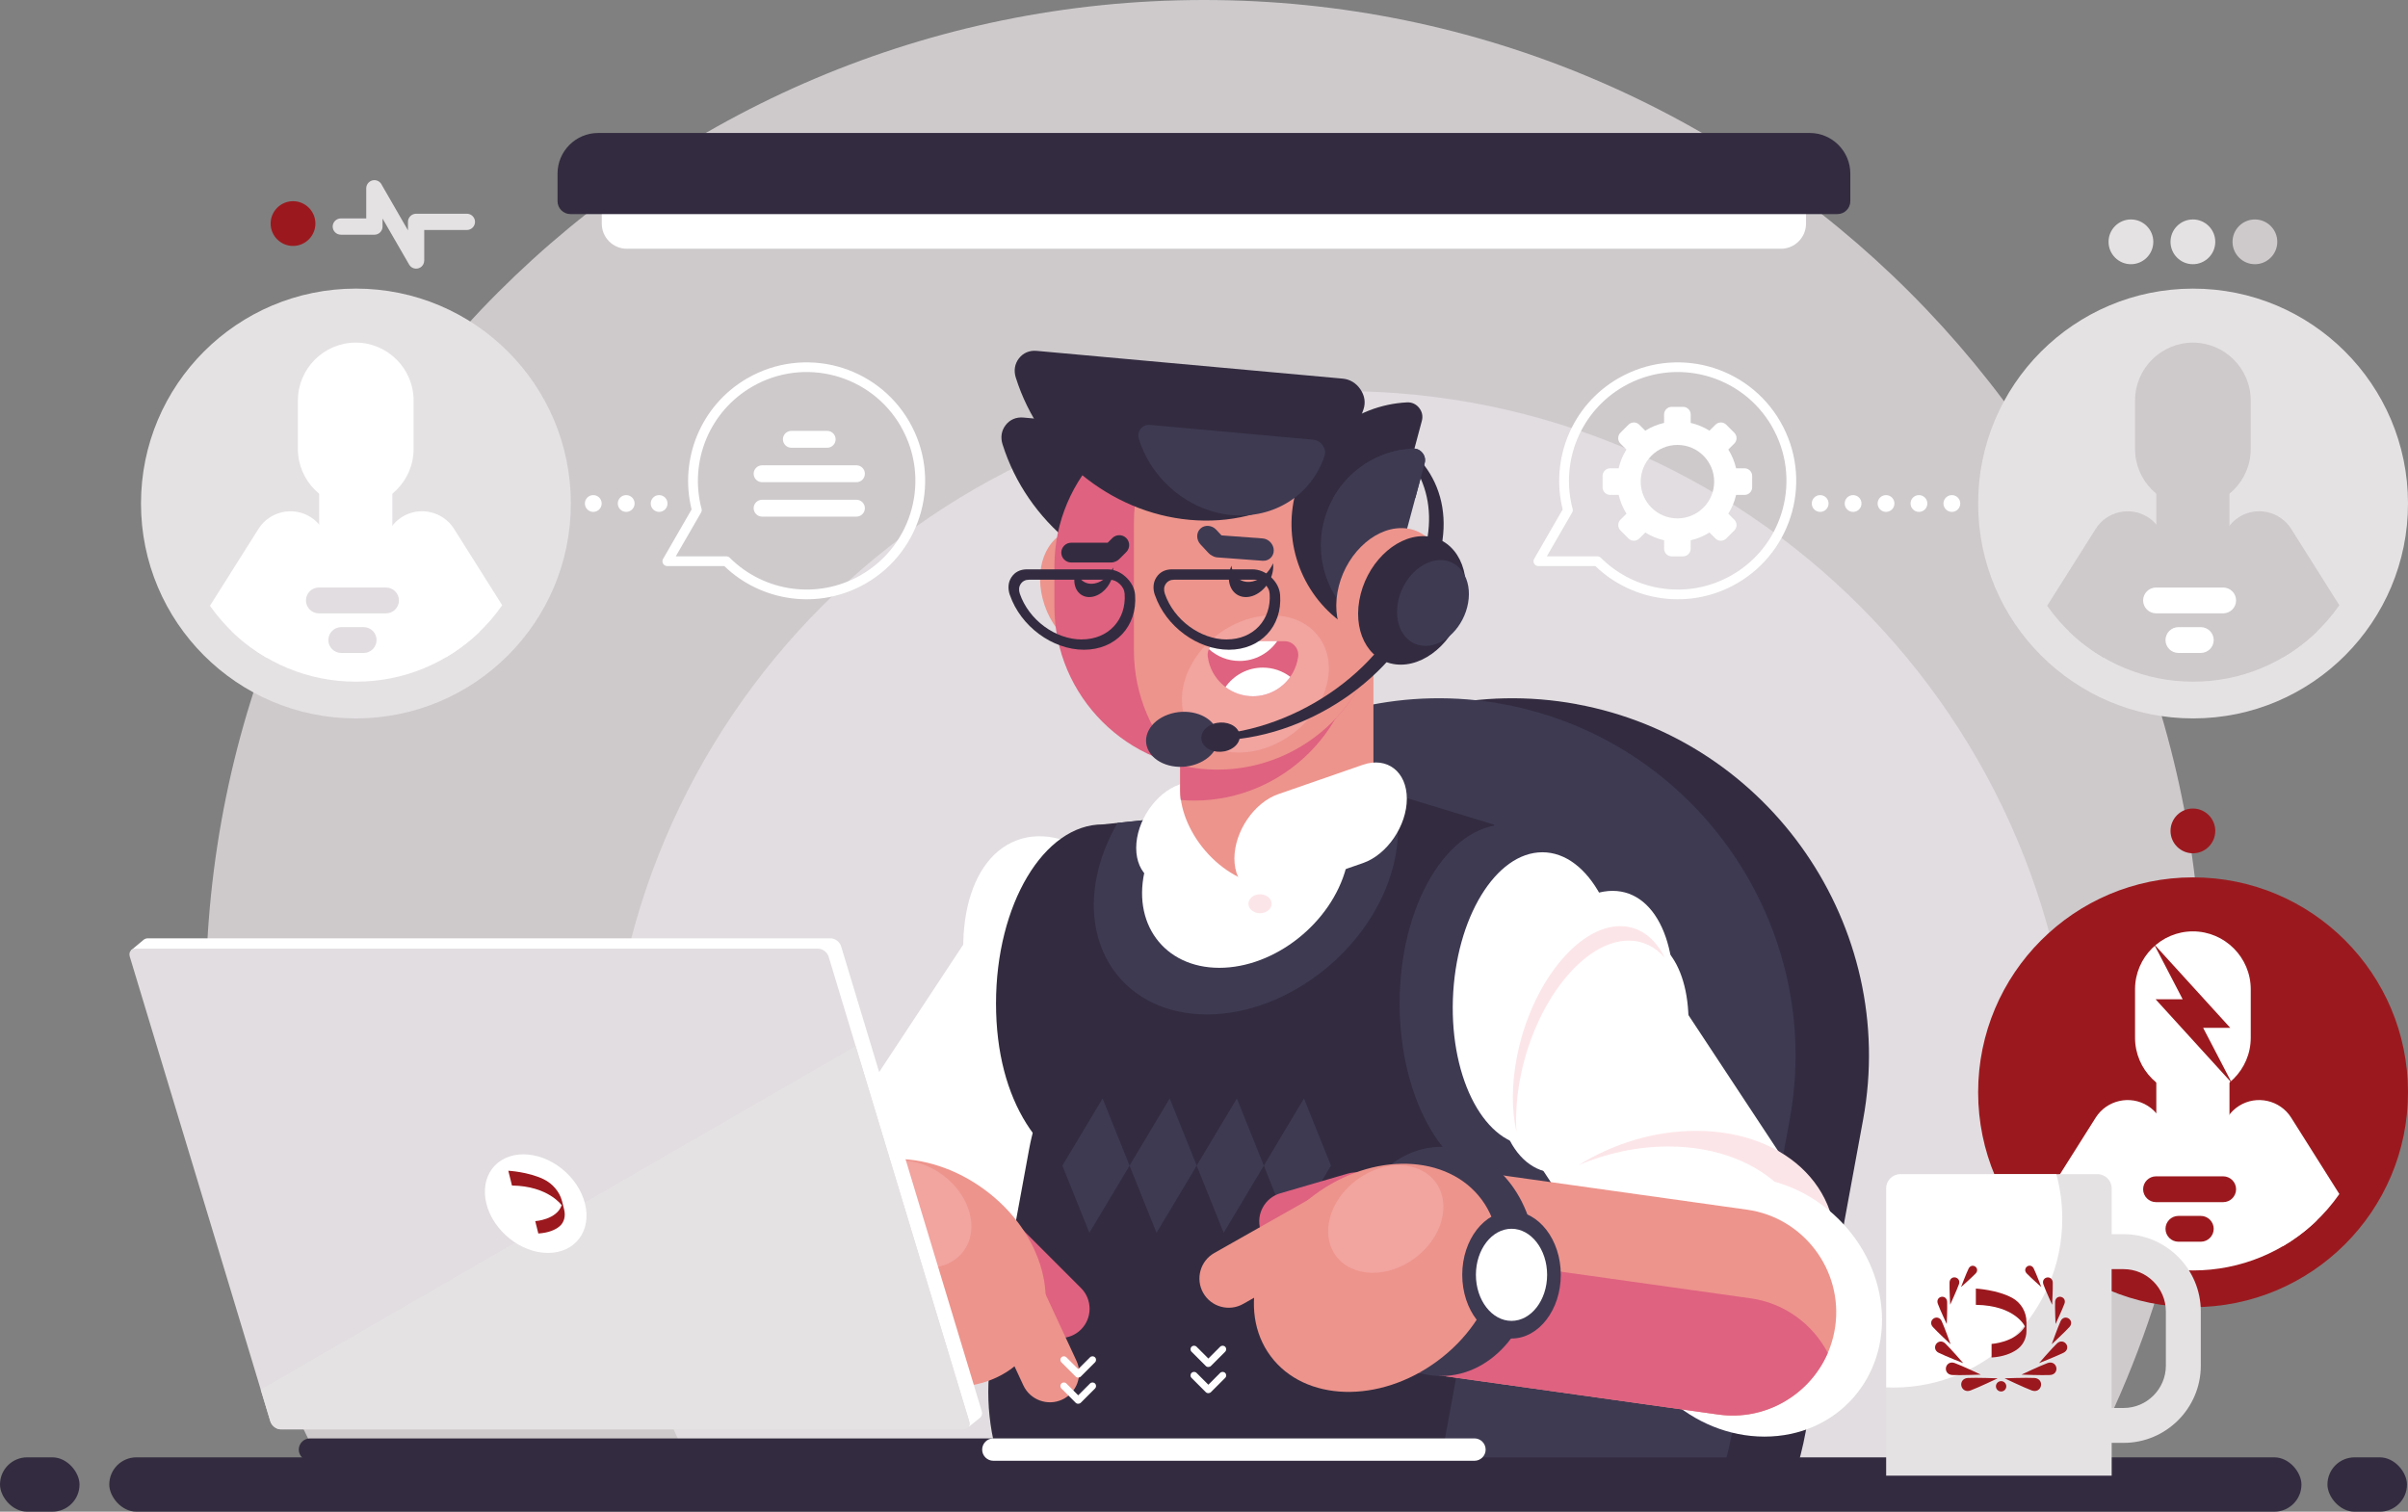
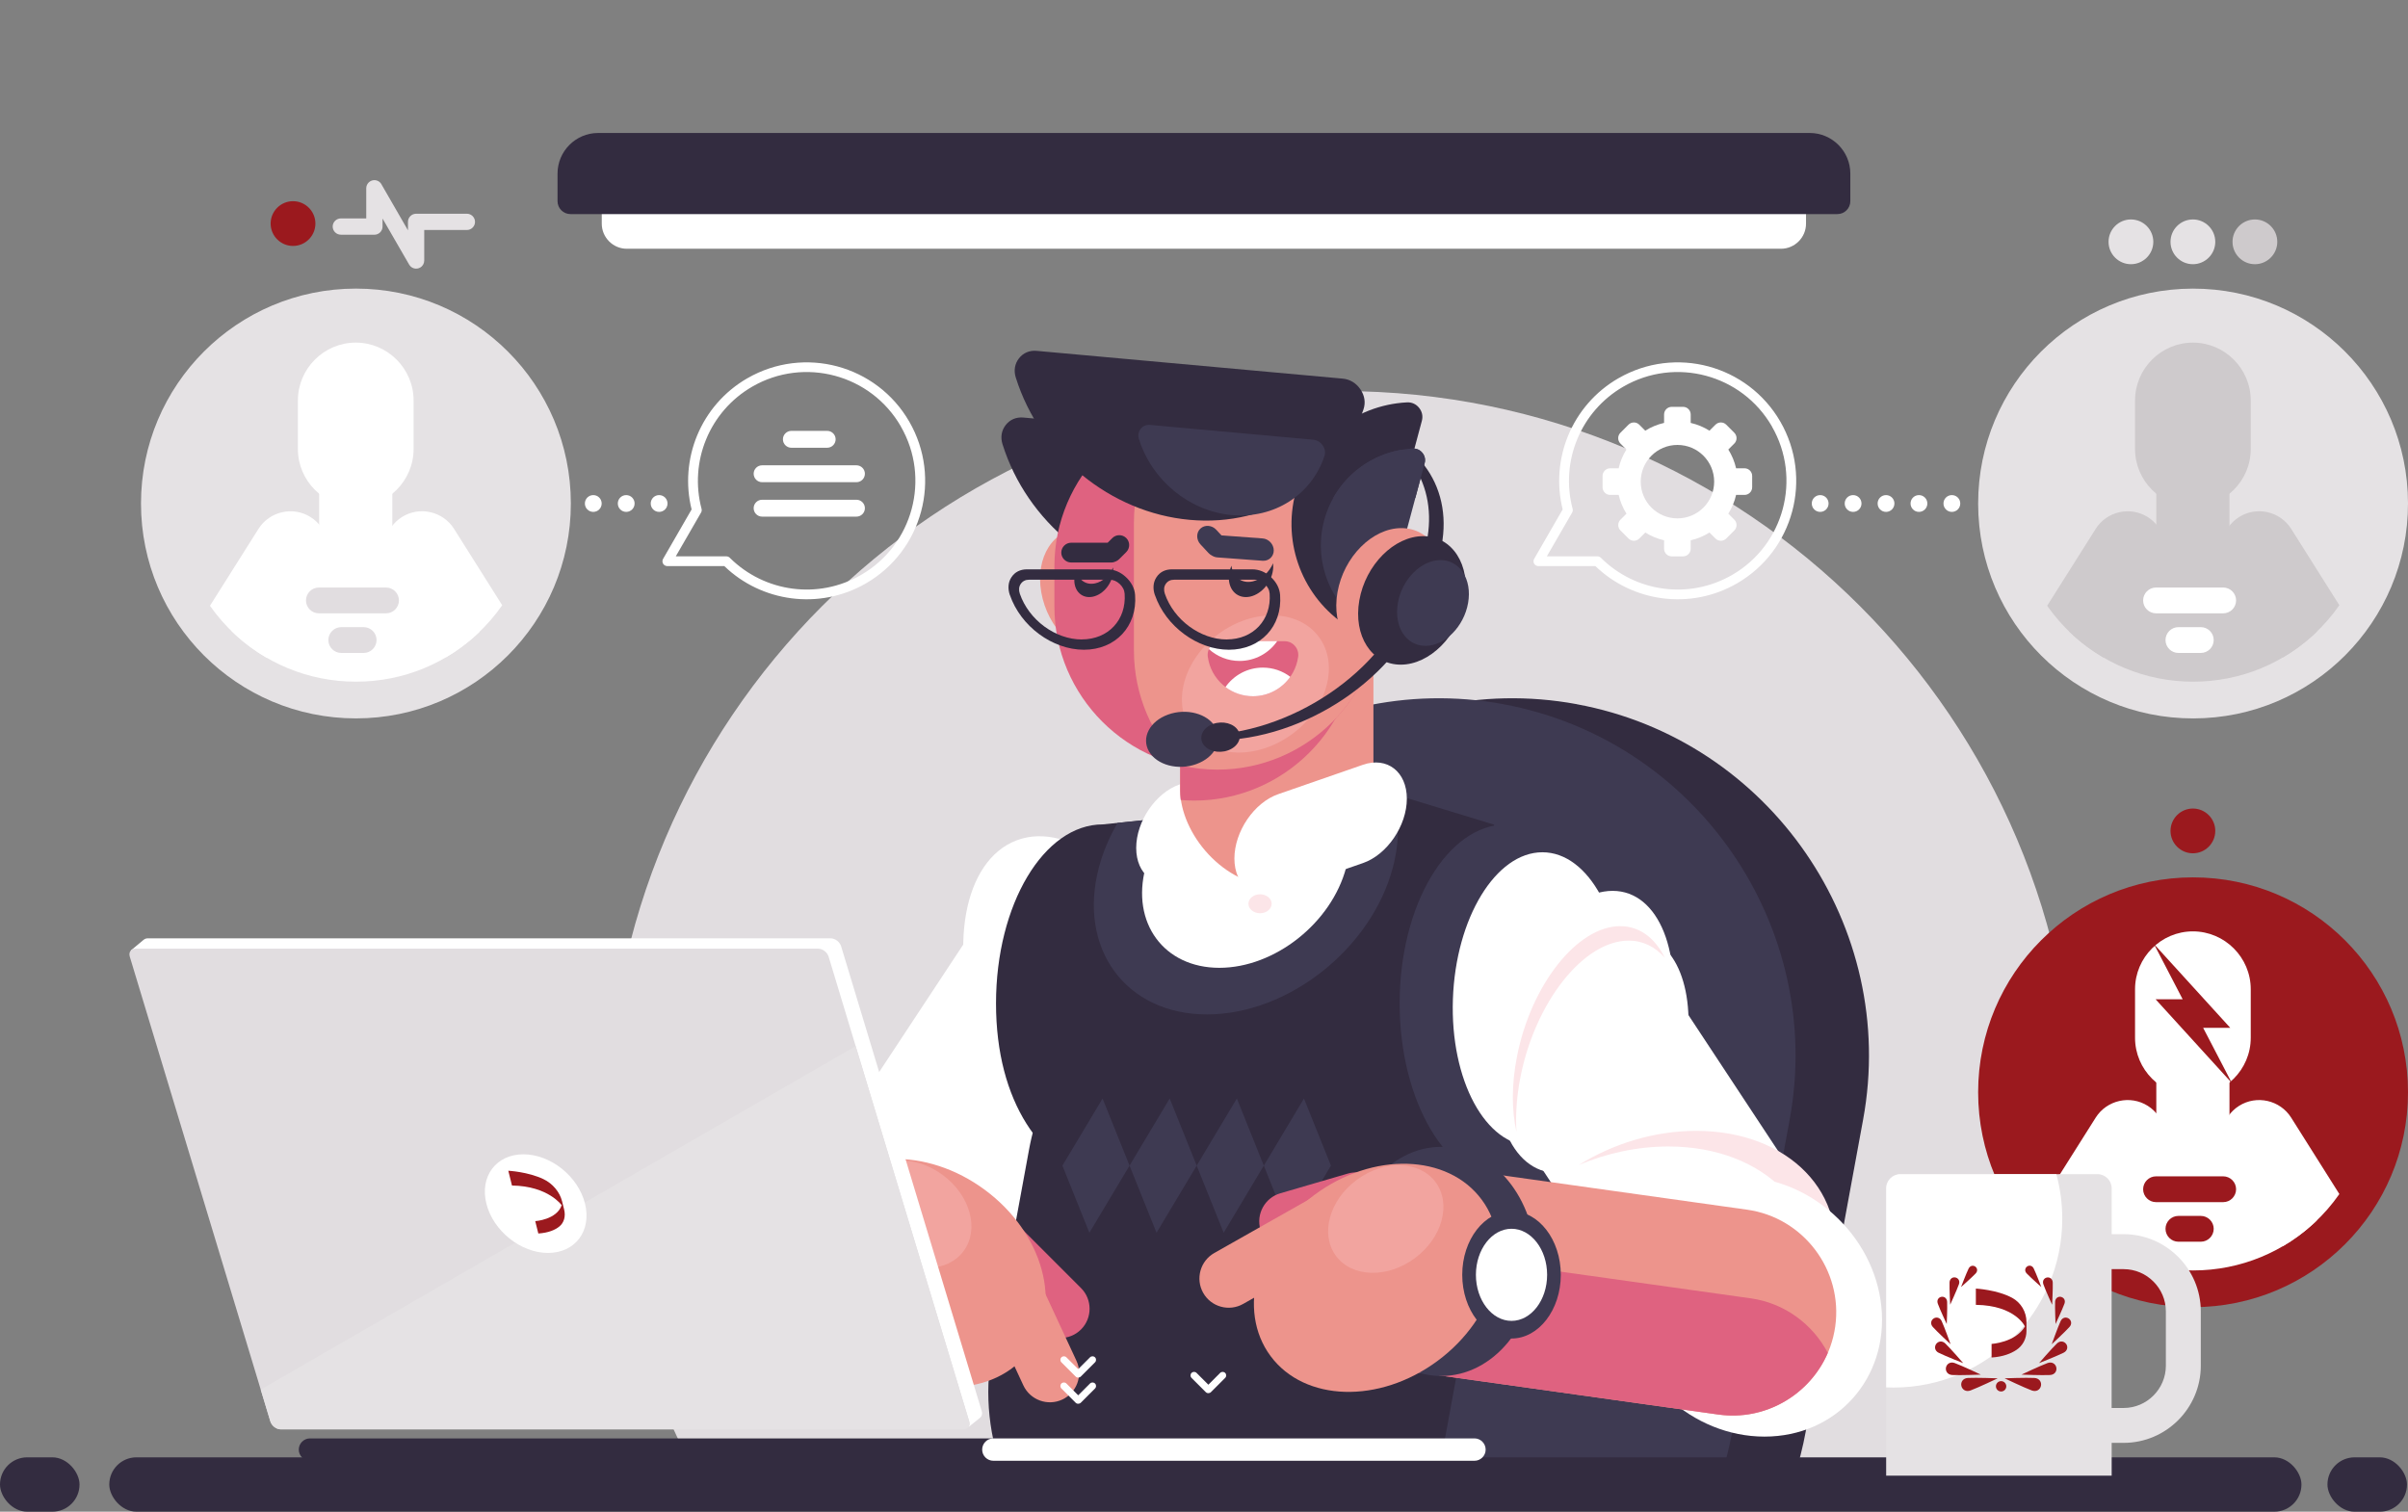
<svg xmlns="http://www.w3.org/2000/svg" id="Ebene_1" version="1.1" viewBox="0 0 53.901 33.843">
  <rect x="0" y="0" width="53.901" height="33.843" fill="#808080" stroke="none" />
  <defs>
    <style>
      .st0, .st1, .st2, .st3, .st4, .st5, .st6, .st7, .st8, .st9, .st10 {
        fill-rule: evenodd;
      }

      .st0, .st11 {
        fill: #332c40;
      }

      .st1, .st12 {
        fill: #ed948c;
      }

      .st2, .st13 {
        fill: #9b191e;
      }

      .st3 {
        fill: #e1dde0;
      }

      .st4 {
        fill: #fff;
      }

      .st14, .st8 {
        fill: #e5e2e4;
      }

      .st5 {
        fill: #cecacc;
      }

      .st6 {
        fill: #df6280;
      }

      .st7 {
        fill: #3e3a52;
      }

      .st9 {
        fill: #f2a49f;
      }

      .st10 {
        fill: #fce5e8;
      }
    </style>
  </defs>
  <g>
-     <path class="st5" d="M26.949,0C14.609,0,4.606,10.003,4.606,22.342c0,3.874.987,7.518,2.722,10.694h39.241c1.735-3.176,2.722-6.82,2.722-10.694C49.291,10.003,39.288,0,26.949,0Z" />
    <path class="st3" d="M30.018,8.755c-9.069,0-16.421,7.352-16.421,16.421,0,2.848.725,5.526,2,7.86h28.842c1.275-2.335,2-5.013,2-7.86,0-9.069-7.352-16.421-16.421-16.421Z" />
    <path class="st4" d="M25.341,19.622h0c1.063.701,1.359,2.145.658,3.208l-3.964,6.01c-.701,1.063-2.145,1.359-3.208.658h0c-1.063-.701-1.359-2.145-.658-3.208l3.964-6.01c.701-1.063,2.145-1.359,3.208-.658Z" />
    <path class="st4" d="M22.759,18.812c-1.199.451-1.558,2.446-.802,4.458.756,2.011,2.341,3.276,3.54,2.826,1.199-.451,1.558-2.446.802-4.458-.756-2.011-2.341-3.276-3.54-2.826Z" />
    <path class="st0" d="M35.292,15.764h0c-4.321-.795-8.507,2.091-9.301,6.412l-1.283,6.977c-.25,1.358-.136,2.703.272,3.933h15.175c.111-.337.2-.685.266-1.043l1.283-6.977c.795-4.321-2.091-8.507-6.412-9.301Z" />
    <path class="st7" d="M33.648,15.764h0c-4.321-.795-8.507,2.091-9.301,6.412l-1.283,6.977c-.25,1.358-.136,2.703.272,3.933h15.175c.111-.337.2-.685.266-1.043l1.283-6.977c.795-4.321-2.091-8.507-6.412-9.301Z" />
    <path class="st0" d="M29.048,21.583h0c-2.793-.514-5.498,1.351-6.012,4.144l-.829,4.51c-.182.992-.065,1.972.288,2.848h9.585c.124-.311.22-.639.283-.98l.829-4.51c.514-2.793-1.351-5.498-4.144-6.012Z" />
    <path class="st0" d="M24.684,18.456c-1.319,0-2.389,1.794-2.389,4.007,0,2.213,1.021,3.632,2.389,4.007,4.412,1.04,8.631,0,8.631,0l-.174-.404.303-7.604-2.229-.68-6.531.674Z" />
    <path class="st7" d="M31.176,17.786l-6.16.636c-.183.315-.326.65-.418.998-.48,1.817.603,3.29,2.42,3.29s3.68-1.473,4.16-3.29c.157-.595.147-1.153-.002-1.634Z" />
    <path class="st4" d="M28.481,17.175c-1.24,0-2.511,1.005-2.839,2.246-.328,1.24.412,2.246,1.652,2.246s2.511-1.005,2.839-2.246c.328-1.24-.412-2.246-1.652-2.246Z" />
    <path class="st4" d="M28.27,16.915l-1.869.648c-.532.185-.968.824-.968,1.42h0c0,.597.436.933.968.749l1.869-.648c.532-.185.968-.824.968-1.42h0c0-.597-.436-.933-.968-.749Z" />
    <rect class="st12" x="26.417" y="12.392" width="4.326" height="7.452" rx="2.163" ry="2.163" />
    <path class="st6" d="M28.58,12.392h0c-1.19,0-2.163.973-2.163,2.163v3.126c0,.077.004.154.012.229.099.008.2.013.301.013h0c2.007,0,3.649-1.642,3.649-3.649v-.901s0-.013,0-.013c-.389-.582-1.051-.967-1.8-.967Z" />
    <path class="st1" d="M24.235,11.823c.651,0,1.291.644,1.43,1.438.139.794-.276,1.439-.927,1.439s-1.291-.644-1.43-1.439c-.139-.794.276-1.438.927-1.438Z" />
    <path class="st0" d="M22.442,9.95c.546,1.733,2.117,3.02,3.891,3.181,1.774.161,3.346-.841,3.891-2.475.05-.15.026-.308-.07-.448-.096-.141-.236-.225-.399-.239l-6.844-.621c-.163-.015-.303.044-.399.167-.096.123-.121.276-.07.436Z" />
    <rect class="st11" x="52.098" y="32.626" width="1.78" height="1.217" rx=".608" ry=".608" />
    <rect class="st11" x="2.446" y="32.626" width="49.07" height="1.217" rx=".608" ry=".608" />
    <rect class="st11" x="0" y="32.626" width="1.78" height="1.217" rx=".608" ry=".608" />
    <path class="st6" d="M21.406,26.97h0c-.255.255-.255.672,0,.926l1.866,1.867c.255.255.672.255.926,0h0c.255-.255.255-.672,0-.926l-1.866-1.867c-.255-.255-.672-.255-.926,0Z" />
    <path class="st0" d="M30.019,32.202H6.939c-.138,0-.251.113-.251.251h0c0,.138.113.25.251.25h23.08c.138,0,.25-.113.25-.25h0c0-.138-.113-.251-.25-.251Z" />
    <path class="st4" d="M33.005,32.202h-10.77c-.138,0-.25.113-.25.251h0c0,.138.113.25.25.25h10.77c.138,0,.25-.113.25-.25h0c0-.138-.113-.251-.25-.251Z" />
    <path class="st6" d="M27.251,9.029h0c-2.007,0-3.649,1.642-3.649,3.649v.901c0,2.007,1.642,3.649,3.649,3.649h0c2.007,0,3.649-1.642,3.649-3.649v-.901c0-2.007-1.642-3.649-3.649-3.649Z" />
    <path class="st1" d="M27.251,9.029h0c-.274,0-.541.031-.797.089-.662.661-1.072,1.574-1.072,2.578v2.867c0,1.004.411,1.916,1.072,2.578.257.058.524.089.797.089h0c2.007,0,3.649-1.642,3.649-3.649v-.901c0-2.007-1.642-3.649-3.649-3.649Z" />
    <path class="st1" d="M22.048,26.64c1.305.967,1.747,2.583.986,3.61-.761,1.027-2.435,1.075-3.74.108-1.305-.967-1.747-2.583-.986-3.61.761-1.027,2.435-1.075,3.74-.108Z" />
    <path class="st9" d="M21.104,26.306c.616.456.824,1.218.465,1.703-.359.484-1.149.507-1.764.051-.616-.456-.824-1.218-.465-1.703.359-.484,1.149-.507,1.764-.051Z" />
    <path class="st9" d="M27.273,14.194c-.785.582-1.05,1.553-.593,2.171.457.617,1.464.646,2.249.065.785-.581,1.05-1.553.593-2.171-.457-.617-1.464-.646-2.249-.065Z" />
    <path class="st0" d="M22.739,8.457c.546,1.733,2.117,3.02,3.891,3.181,1.774.161,3.345-.841,3.891-2.475.05-.15.026-.308-.07-.448-.096-.141-.236-.225-.399-.239l-6.844-.621c-.163-.015-.303.044-.399.167-.096.123-.121.276-.07.436Z" />
    <path class="st0" d="M30.151,14.017c-.989-.642-1.455-1.85-1.149-2.992.306-1.142,1.314-1.956,2.491-2.017.108-.006.204.037.272.122.068.084.09.187.062.292l-1.18,4.405c-.028.105-.098.183-.2.222-.101.039-.206.028-.297-.031Z" />
    <path class="st7" d="M30.555,14.028c-.787-.511-1.158-1.472-.914-2.381.243-.909,1.045-1.557,1.982-1.605.086-.004.162.029.217.097.054.067.072.149.049.232l-.939,3.506c-.022.083-.078.145-.159.176-.081.031-.164.022-.236-.025Z" />
    <path class="st1" d="M31.368,11.823c-.651,0-1.291.644-1.43,1.438-.139.794.276,1.439.927,1.439s1.291-.644,1.43-1.439c.139-.794-.276-1.438-.927-1.438Z" />
    <path class="st6" d="M31.246,12.518c-.104,0-.207.032-.302.088h.014c.336,0,.551.333.479.743-.05.284-.223.53-.437.656.331-.009.654-.338.725-.743.072-.41-.143-.743-.479-.743Z" />
    <path class="st0" d="M27.983,13.357c.274-.06.506-.354.517-.657.001-.031,0-.061-.003-.09-.087.201-.262.364-.459.407-.246.054-.443-.1-.473-.352-.034.079-.055.164-.058.25-.011.303.202.501.476.442Z" />
    <path class="st0" d="M24.465,13.358c.24-.052.443-.31.453-.576.001-.027,0-.053-.003-.078-.076.176-.229.319-.402.356-.216.047-.388-.088-.414-.308-.03.069-.048.144-.051.219-.01.266.177.439.417.387Z" />
    <path class="st0" d="M26.372,16.426c.018.024.037.048.056.072.24.05.498.077.772.077h0c2.007,0,4.124-1.431,4.705-3.18l.261-.785c.473-1.426-.215-2.64-1.572-3.041,1.138.488,1.679,1.617,1.245,2.923l-.261.785c-.58,1.749-2.697,3.18-4.705,3.18h0c-.173,0-.34-.011-.501-.032Z" />
    <path class="st0" d="M31.857,12.003c-.651,0-1.291.644-1.43,1.438-.139.794.276,1.439.927,1.439s1.291-.644,1.43-1.439c.139-.794-.276-1.438-.927-1.438Z" />
    <path class="st7" d="M32.244,12.539c-.434,0-.861.43-.954.96-.093.53.184.96.618.96s.861-.43.954-.96c.093-.53-.184-.96-.618-.96Z" />
    <path class="st7" d="M29.844,11.147c.358-.639,1.025-1.066,1.779-1.105.086-.004.162.029.217.097.054.067.072.149.049.232l-.208.776h-1.837Z" />
    <path class="st7" d="M27.208,16.281c-.176-.306-.652-.433-1.063-.283-.411.149-.602.519-.426.824.176.306.652.433,1.063.283.411-.149.602-.519.426-.824Z" />
    <path class="st0" d="M27.717,16.359c-.094-.163-.347-.23-.566-.151-.219.08-.32.276-.227.439.094.163.347.23.566.151.219-.08.32-.276.227-.439Z" />
    <path class="st6" d="M28.046,15.587c.51,0,.943-.378,1.012-.883.012-.091-.013-.175-.073-.244-.061-.069-.14-.105-.232-.105h-1.412c-.092,0-.171.036-.232.105-.061.069-.086.153-.073.244.068.505.501.883,1.012.883Z" />
    <path class="st4" d="M28.589,14.354h-1.249c-.092,0-.171.036-.232.105-.02.022-.036.046-.048.072.182.166.425.266.687.266.346,0,.656-.174.842-.443Z" />
    <path class="st4" d="M28.046,15.587c.343,0,.65-.17.836-.435-.172-.13-.385-.206-.615-.206-.343,0-.65.17-.836.435.172.13.385.206.615.206Z" />
    <path class="st0" d="M27.46,14.315c.296,0,.547-.109.718-.292.171-.183.263-.439.242-.732-.003-.041-.014-.081-.033-.117-.018-.036-.045-.07-.079-.102-.034-.031-.07-.055-.108-.071-.037-.015-.078-.023-.12-.023h-1.797c-.042,0-.079.008-.11.024-.032.016-.058.04-.079.071-.021.031-.033.066-.036.102-.003.037.002.076.016.117.101.293.299.549.547.732.247.182.543.292.839.292h0ZM25.851,13.322c-.026-.075-.035-.147-.029-.214.006-.068.028-.131.066-.188.038-.057.087-.101.145-.13.058-.029.126-.044.201-.044h1.797c.075,0,.149.015.22.044.07.029.137.073.198.13.061.057.11.12.145.188.034.067.055.139.06.214.026.35-.084.656-.288.874-.205.219-.504.35-.857.35s-.707-.131-1.003-.35c-.296-.218-.533-.524-.654-.874Z" />
    <path class="st0" d="M24.214,14.315c.296,0,.547-.109.718-.292.171-.183.263-.439.242-.732-.003-.041-.014-.081-.033-.117-.018-.036-.045-.07-.079-.102-.034-.031-.07-.055-.108-.071-.037-.015-.078-.023-.12-.023h-1.797c-.042,0-.079.008-.11.024-.032.016-.058.04-.079.071-.021.031-.033.066-.036.102-.003.037.002.076.016.117.101.293.299.549.547.732.247.182.543.292.839.292h0ZM22.605,13.322c-.026-.075-.035-.147-.029-.214.006-.068.028-.131.066-.188.038-.057.087-.101.145-.13.058-.029.126-.044.201-.044h1.797c.075,0,.149.015.22.044.07.029.137.073.198.13.061.057.11.12.145.188.034.067.055.139.06.214.026.35-.084.656-.288.874-.205.219-.504.35-.857.35s-.707-.131-1.003-.35c-.296-.218-.533-.524-.654-.874Z" />
    <path class="st4" d="M30.509,17.121l-1.896.658c-.54.187-.982.836-.982,1.441h0c0,.605.442.947.982.76l1.896-.658c.54-.187.982-.836.982-1.441h0c0-.605-.442-.947-.982-.76Z" />
    <path class="st7" d="M33.719,26.471c-1.316,0-2.389-1.8-2.389-4.007,0-2.207,1.073-4.007,2.389-4.007s2.389,1.8,2.389,4.007-1.073,4.007-2.389,4.007Z" />
    <path class="st4" d="M34.525,19.08c-1.043,0-1.94,1.472-2.003,3.287-.063,1.816.732,3.287,1.775,3.287s1.94-1.472,2.003-3.287c.063-1.816-.732-3.287-1.775-3.287Z" />
    <path class="st4" d="M33.583,20.546h0c-1.063.701-1.359,2.145-.658,3.208l3.964,6.01c.701,1.063,2.145,1.359,3.208.658h0c1.063-.701,1.359-2.145.658-3.208l-3.964-6.01c-.701-1.063-2.145-1.359-3.208-.658Z" />
    <path class="st4" d="M36.097,19.944c-1.039,0-2.16,1.413-2.504,3.157-.343,1.743.221,3.157,1.26,3.157s2.16-1.413,2.504-3.157c.343-1.743-.221-3.157-1.26-3.157Z" />
    <path class="st4" d="M36.589,20.951c-.922,0-1.917,1.254-2.222,2.801-.305,1.547.196,2.801,1.118,2.801s1.917-1.254,2.222-2.801c.305-1.547-.196-2.801-1.118-2.801Z" />
    <path class="st10" d="M37.968,25.317c2.078,0,3.445,1.413,3.052,3.157-.153.681-.552,1.311-1.106,1.827.304-.406.523-.855.629-1.326.412-1.827-1.021-3.308-3.198-3.308-.693,0-1.378.15-2.003.413.766-.476,1.688-.763,2.626-.763Z" />
    <path class="st4" d="M38.911,26.344c-1.607,0-2.778,1.302-2.616,2.909.162,1.607,1.595,2.909,3.202,2.909s2.778-1.302,2.616-2.909c-.162-1.607-1.595-2.909-3.202-2.909Z" />
    <path class="st1" d="M29.364,28.052h0c-.177,1.261.71,2.438,1.971,2.615l7.13,1.001c1.261.177,2.438-.71,2.615-1.971h0c.177-1.261-.71-2.438-1.971-2.615l-7.13-1.001c-1.261-.177-2.438.71-2.615,1.971Z" />
    <path class="st6" d="M29.607,29.445c.336.639.963,1.115,1.728,1.222l7.13,1.001c1.053.148,2.046-.446,2.449-1.38-.336-.639-.963-1.115-1.728-1.222l-7.13-1.001c-1.053-.148-2.046.446-2.449,1.38Z" />
    <path class="st10" d="M36.269,20.734c-.96,0-1.995,1.305-2.312,2.916-.124.629-.12,1.211-.012,1.688-.024-.375.003-.789.089-1.225.332-1.687,1.417-3.055,2.423-3.055.32,0,.593.139.807.382-.218-.439-.561-.705-.994-.705Z" />
    <path class="st7" d="M25.496,9.834c.291.924,1.129,1.611,2.075,1.697s1.784-.448,2.075-1.32c.027-.08.014-.164-.038-.239-.051-.075-.126-.12-.213-.128l-3.65-.331c-.087-.008-.162.023-.213.089-.051.066-.064.147-.038.232Z" />
    <polygon class="st7" points="29.188 24.593 28.739 25.344 28.29 26.095 28.591 26.847 28.893 27.598 29.343 26.847 29.792 26.095 29.49 25.344 29.188 24.593" />
    <polygon class="st7" points="27.686 24.593 27.236 25.344 26.787 26.095 27.089 26.847 27.391 27.598 27.84 26.847 28.289 26.095 27.988 25.344 27.686 24.593" />
    <polygon class="st7" points="26.183 24.593 25.733 25.344 25.284 26.095 25.586 26.847 25.888 27.598 26.337 26.847 26.787 26.095 26.485 25.344 26.183 24.593" />
    <polygon class="st7" points="24.68 24.593 24.231 25.344 23.781 26.095 24.083 26.847 24.385 27.598 24.834 26.847 25.284 26.095 24.982 25.344 24.68 24.593" />
    <path class="st10" d="M28.205,20.445c-.143,0-.26-.095-.26-.212s.117-.212.26-.212.26.095.26.212-.117.212-.26.212Z" />
    <circle class="st14" cx="7.967" cy="11.272" r="4.811" />
    <g>
      <path class="st4" d="M7.963,7.67h0c-.712,0-1.295.583-1.295,1.295v1.087c0,.712.583,1.295,1.295,1.295h0c.712,0,1.295-.583,1.295-1.295v-1.087c0-.712-.583-1.295-1.295-1.295Z" />
      <path class="st4" d="M7.963,9.373h0c-.45,0-.819.368-.819.818v2.041c0,.45.368.819.819.819h0c.45,0,.819-.368.819-.819v-2.041c0-.45-.368-.818-.819-.818Z" />
      <g>
        <path class="st4" d="M8.965,11.806h-2.003c-1.012,0-1.839.827-1.839,1.839h0c0,.169.023.333.066.489.718.697,1.698,1.127,2.778,1.127s2.051-.425,2.768-1.117c.045-.159.069-.326.069-.498h0c0-1.011-.827-1.839-1.839-1.839Z" />
        <path class="st4" d="M11.241,13.549l-1.078-1.71c-.248-.393-.773-.512-1.166-.264h0c-.393.248-.512.773-.264,1.166l1.246,1.975c.501-.293.932-.692,1.263-1.167Z" />
        <path class="st4" d="M4.7,13.561l1.086-1.721c.248-.393.773-.512,1.166-.264h0c.393.248.512.773.264,1.166l-1.25,1.982c-.502-.291-.934-.689-1.266-1.162Z" />
      </g>
    </g>
    <path class="st3" d="M8.641,13.153h-1.503c-.159,0-.289.13-.289.289h0c0,.159.13.289.289.289h1.503c.159,0,.289-.13.289-.289h0c0-.159-.13-.289-.289-.289Z" />
    <path class="st3" d="M8.14,14.04h-.501c-.159,0-.289.13-.289.289h0c0,.159.13.289.289.289h.501c.159,0,.289-.13.289-.289h0c0-.159-.13-.289-.289-.289Z" />
    <circle class="st13" cx="49.09" cy="24.453" r="4.811" />
    <g>
      <path class="st4" d="M49.086,20.851h0c-.712,0-1.295.583-1.295,1.295v1.088c0,.712.583,1.295,1.295,1.295h0c.712,0,1.295-.583,1.295-1.295v-1.088c0-.712-.583-1.295-1.295-1.295Z" />
      <path class="st4" d="M49.086,22.554h0c-.45,0-.819.368-.819.818v2.041c0,.45.368.819.819.819h0c.45,0,.819-.368.819-.819v-2.041c0-.45-.368-.818-.819-.818Z" />
      <g>
        <path class="st4" d="M50.088,24.987h-2.003c-1.012,0-1.839.827-1.839,1.839h0c0,.169.023.333.066.489.718.697,1.698,1.127,2.778,1.127,1.075,0,2.051-.425,2.768-1.117.045-.159.069-.326.069-.498h0c0-1.011-.827-1.839-1.839-1.839Z" />
        <path class="st4" d="M52.364,26.731l-1.078-1.71c-.248-.393-.773-.512-1.166-.264h0c-.393.248-.512.773-.264,1.166l1.246,1.975c.501-.293.932-.692,1.263-1.167Z" />
        <path class="st4" d="M45.824,26.742l1.086-1.721c.248-.393.773-.512,1.166-.264h0c.393.248.512.773.264,1.166l-1.25,1.982c-.502-.291-.934-.689-1.266-1.162Z" />
      </g>
    </g>
    <path class="st2" d="M49.764,26.335h-1.503c-.159,0-.289.13-.289.289h0c0,.159.13.289.289.289h1.503c.159,0,.289-.13.289-.289h0c0-.159-.13-.289-.289-.289Z" />
    <path class="st2" d="M49.263,27.221h-.501c-.159,0-.289.13-.289.289h0c0,.159.13.289.289.289h.501c.159,0,.289-.13.289-.289h0c0-.159-.13-.289-.289-.289Z" />
    <circle class="st14" cx="49.09" cy="11.272" r="4.811" transform="translate(-.017 .075) rotate(-.087)" />
    <g>
      <path class="st5" d="M49.086,7.67h0c-.712,0-1.295.583-1.295,1.295v1.087c0,.712.583,1.295,1.295,1.295h0c.712,0,1.295-.583,1.295-1.295v-1.087c0-.712-.583-1.295-1.295-1.295Z" />
      <path class="st5" d="M49.086,9.373h0c-.45,0-.819.368-.819.818v2.041c0,.45.368.819.819.819h0c.45,0,.819-.368.819-.819v-2.041c0-.45-.368-.818-.819-.818Z" />
      <g>
        <path class="st5" d="M50.088,11.806h-2.003c-1.012,0-1.839.827-1.839,1.839h0c0,.169.023.333.066.489.718.697,1.698,1.127,2.778,1.127s2.051-.425,2.768-1.117c.045-.159.069-.326.069-.498h0c0-1.011-.827-1.839-1.839-1.839Z" />
        <path class="st5" d="M52.364,13.549l-1.078-1.71c-.248-.393-.773-.512-1.166-.264h0c-.393.248-.512.773-.264,1.166l1.246,1.975c.501-.293.932-.692,1.263-1.167Z" />
        <path class="st5" d="M45.824,13.561l1.086-1.721c.248-.393.773-.512,1.166-.264h0c.393.248.512.773.264,1.166l-1.25,1.982c-.502-.291-.934-.689-1.266-1.162Z" />
      </g>
    </g>
    <path class="st4" d="M49.764,13.153h-1.503c-.159,0-.289.13-.289.289h0c0,.159.13.289.289.289h1.503c.159,0,.289-.13.289-.289h0c0-.159-.13-.289-.289-.289Z" />
    <path class="st4" d="M49.263,14.04h-.501c-.159,0-.289.13-.289.289h0c0,.159.13.289.289.289h.501c.159,0,.289-.13.289-.289h0c0-.159-.13-.289-.289-.289Z" />
    <path class="st5" d="M50.474,5.915c-.276,0-.501-.225-.501-.501,0-.276.225-.501.501-.501s.501.225.501.501c0,.276-.225.501-.501.501Z" />
    <path class="st8" d="M49.086,5.915c-.276,0-.501-.225-.501-.501s.225-.501.501-.501.501.225.501.501-.225.501-.501.501Z" />
    <path class="st8" d="M47.699,5.915c-.276,0-.501-.225-.501-.501,0-.276.225-.501.501-.501s.501.225.501.501c0,.276-.225.501-.501.501Z" />
    <path class="st4" d="M20.164,9.547c.336.582.404,1.245.243,1.847-.161.602-.552,1.142-1.134,1.478-.482.278-1.019.373-1.531.306-.522-.068-1.017-.305-1.401-.686-.02-.022-.049-.037-.082-.037h-1.132s.564-.977.564-.977c.016-.025.021-.056.013-.086-.14-.525-.098-1.075.105-1.563.198-.477.549-.895,1.031-1.174.582-.336,1.245-.404,1.847-.243.602.161,1.142.552,1.478,1.134h0ZM16.729,8.468c-.525.303-.907.759-1.123,1.278-.215.518-.264,1.1-.125,1.659l-.638,1.106c-.03.052-.012.119.04.148.017.01.036.014.054.015h1.277c.414.4.943.647,1.499.72.558.073,1.144-.03,1.669-.333.634-.366,1.06-.955,1.236-1.61.176-.655.101-1.378-.265-2.012-.366-.634-.955-1.06-1.61-1.236-.655-.175-1.378-.101-2.013.265Z" />
    <path class="st4" d="M18.516,9.646h-.802c-.104,0-.189.085-.189.189h0c0,.104.085.189.189.189h.802c.104,0,.189-.085.189-.189h0c0-.104-.085-.189-.189-.189Z" />
    <path class="st4" d="M19.171,10.417h-2.112c-.104,0-.189.085-.189.189h0c0,.104.085.189.189.189h2.112c.104,0,.189-.085.189-.189h0c0-.104-.085-.189-.189-.189Z" />
    <path class="st4" d="M19.171,11.188h-2.112c-.104,0-.189.085-.189.189h0c0,.104.085.189.189.189h2.112c.104,0,.189-.085.189-.189h0c0-.104-.085-.189-.189-.189Z" />
    <path class="st2" d="M6.559,5.506c-.276,0-.501-.225-.501-.501,0-.276.225-.501.501-.501s.501.225.501.501c0,.276-.225.501-.501.501Z" />
    <path class="st8" d="M7.629,5.254c-.1,0-.182-.082-.182-.182s.082-.182.182-.182h.569s0-.675,0-.675c0-.1.082-.182.182-.182.074,0,.137.044.166.107l.586,1.016v-.189c0-.1.082-.182.182-.182h1.137c.1,0,.182.082.182.182s-.082.182-.182.182h-.955s0,.684,0,.684h0c0,.063-.033.124-.091.157-.087.05-.198.02-.247-.067l-.595-1.03v.18c0,.1-.082.182-.182.182h-.751Z" />
    <path class="st4" d="M39.662,9.547c.336.582.404,1.245.243,1.847-.161.602-.552,1.142-1.134,1.478-.482.278-1.019.373-1.531.306-.522-.068-1.017-.305-1.401-.686-.02-.022-.049-.037-.082-.037h-1.132s.564-.977.564-.977c.016-.025.021-.056.013-.086-.14-.525-.098-1.075.105-1.563.198-.477.549-.895,1.031-1.174.582-.336,1.245-.404,1.847-.243.602.161,1.142.552,1.478,1.134h0ZM36.227,8.468c-.525.303-.907.759-1.123,1.278-.215.518-.264,1.1-.125,1.659l-.638,1.106c-.03.052-.012.119.04.148.017.01.036.014.054.015h1.277c.414.4.943.647,1.499.72.558.073,1.144-.03,1.669-.333.634-.366,1.06-.955,1.236-1.61.176-.655.101-1.378-.265-2.012-.366-.634-.955-1.06-1.61-1.236-.655-.175-1.378-.101-2.013.265Z" />
    <path class="st4" d="M37.249,9.468v-.189c0-.094.077-.171.171-.171h.254c.094,0,.171.077.171.171v.189c.151.034.293.094.42.174l.134-.134c.067-.067.176-.067.242,0l.18.18c.067.067.067.176,0,.242l-.134.134c.08.127.14.269.174.42h.189c.094,0,.171.077.171.171v.254c0,.094-.077.171-.171.171h-.189c-.034.151-.094.293-.174.42l.134.134c.067.067.067.176,0,.242l-.18.18c-.067.067-.176.067-.242,0l-.134-.134c-.127.08-.269.14-.42.174v.189c0,.094-.077.171-.171.171h-.254c-.094,0-.171-.077-.171-.171v-.189c-.151-.034-.293-.094-.42-.174l-.134.134c-.067.067-.176.067-.242,0l-.18-.18c-.067-.067-.067-.176,0-.242l.134-.134c-.08-.127-.14-.269-.174-.42h-.19c-.094,0-.171-.077-.171-.171v-.254c0-.094.077-.171.171-.171h.189c.034-.151.094-.293.174-.42l-.134-.134c-.067-.067-.067-.176,0-.242l.18-.18c.067-.067.176-.067.242,0l.134.134c.127-.08.269-.14.42-.174h0ZM36.726,10.783c0,.454.368.822.822.822s.822-.368.822-.822c0-.454-.368-.822-.822-.822s-.822.368-.822.822Z" />
    <path class="st8" d="M46.95,26.286c.175,0,.318.143.318.318v1.026s.268,0,.268,0c.474,0,.906.194,1.219.507h.001c.313.313.507.745.507,1.22v1.218c0,.475-.194.907-.507,1.22-.313.313-.745.507-1.22.507h-.268s0,.734,0,.734h-5.048v-6.432c0-.175.143-.318.318-.318h4.411ZM47.536,31.521c.259,0,.496-.106.667-.278.171-.171.278-.408.278-.667v-1.218c0-.259-.106-.496-.278-.667h0c-.171-.172-.408-.278-.668-.278h-.268v3.108s.268,0,.268,0Z" />
    <path class="st4" d="M46.03,26.286h-3.492c-.175,0-.318.143-.318.318v4.456c.053.002.107.004.16.004,2.089,0,3.782-1.693,3.782-3.782,0-.345-.046-.678-.133-.996Z" />
    <path class="st6" d="M30.983,26.718h0c-.101-.346-.466-.546-.812-.445l-1.513.442c-.346.101-.546.466-.445.812h0c.101.346.466.546.812.445l1.513-.442c.346-.101.546-.466.445-.812Z" />
    <path class="st7" d="M32.261,30.805c-1.165,0-2.114-1.152-2.114-2.565,0-1.413.95-2.565,2.114-2.565s2.114,1.152,2.114,2.565c0,1.413-.95,2.565-2.114,2.565Z" />
    <path class="st1" d="M29.426,26.748c-1.305.967-1.747,2.583-.986,3.61.761,1.027,2.435,1.075,3.74.108,1.305-.967,1.747-2.583.986-3.61-.761-1.027-2.435-1.075-3.74-.108Z" />
    <path class="st1" d="M30.37,26.999h0c-.177-.314-.579-.425-.893-.247l-2.297,1.3c-.314.178-.425.579-.247.893h0c.177.314.579.425.893.247l2.297-1.3c.314-.178.425-.579.247-.893Z" />
    <path class="st7" d="M33.834,29.966c-.607,0-1.103-.64-1.103-1.426s.495-1.426,1.103-1.426,1.103.64,1.103,1.426c0,.785-.495,1.426-1.103,1.426Z" />
    <path class="st4" d="M33.834,29.571c-.439,0-.797-.463-.797-1.031s.358-1.031.797-1.031.797.463.797,1.031c0,.568-.358,1.031-.797,1.031Z" />
    <path class="st9" d="M30.37,26.414c-.616.456-.824,1.218-.465,1.703.359.484,1.149.507,1.764.051.616-.456.824-1.218.465-1.703-.359-.484-1.149-.507-1.764-.051Z" />
    <path class="st4" d="M18.595,21.007H3.308c-.036,0-.066.011-.089.03h-.001s-.286.239-.286.239l.338.192,3.062,10.122c.03.098.134.178.232.178h14.805s.313.178.313.178l.251-.202s.008-.006.011-.009h0c.035-.033.049-.086.031-.145l-3.147-10.405c-.03-.098-.134-.178-.232-.178Z" />
    <path class="st3" d="M18.316,21.239H3.029c-.098,0-.154.08-.124.178l3.147,10.405c.03.098.134.178.232.178h15.287c.098,0,.154-.08.124-.178l-3.147-10.405c-.03-.098-.134-.178-.232-.178Z" />
    <path class="st8" d="M5.836,31.109l.215.712c.03.098.134.178.232.178h15.287c.098,0,.154-.08.124-.178l-2.541-8.401-13.318,7.689Z" />
    <path class="st1" d="M22.113,27.751h0c-.327.152-.47.543-.318.87l1.112,2.394c.152.327.543.47.87.318h0c.327-.152.47-.543.318-.87l-1.112-2.394c-.152-.327-.543-.47-.87-.318Z" />
    <path class="st4" d="M27.424,30.736h0c-.031-.031-.081-.031-.112,0l-.264.264-.264-.264c-.031-.031-.081-.031-.112,0h0c-.031.031-.031.081,0,.112l.318.318c.016.016.037.024.058.023h0c.021,0,.042-.007.058-.023l.318-.318c.031-.031.031-.081,0-.112Z" />
-     <path class="st4" d="M27.424,30.15h0c-.031-.031-.081-.031-.112,0l-.264.264-.264-.264c-.031-.031-.081-.031-.112,0h0c-.031.031-.031.081,0,.112l.318.318c.016.016.037.024.058.023h0c.021,0,.042-.007.058-.023l.318-.318c.031-.031.031-.081,0-.112Z" />
    <path class="st4" d="M24.511,30.973h0c-.031-.031-.081-.031-.112,0l-.264.264-.264-.264c-.031-.031-.081-.031-.112,0h0c-.031.031-.031.081,0,.112l.318.318c.016.016.037.024.058.023h0c.021,0,.042-.007.058-.023l.318-.318c.031-.031.031-.081,0-.112Z" />
    <path class="st4" d="M24.511,30.387h0c-.031-.031-.081-.031-.112,0l-.264.264-.264-.264c-.031-.031-.081-.031-.112,0h0c-.031.031-.031.081,0,.112l.318.318c.016.016.037.024.058.023h0c.021,0,.042-.007.058-.023l.318-.318c.031-.031.031-.081,0-.112Z" />
    <path class="st4" d="M39.866,5.569H14.031c-.309,0-.561-.253-.561-.561v-.383c0-.098.08-.178.178-.178h26.6c.098,0,.178.08.178.178v.383c0,.309-.253.561-.561.561Z" />
    <path class="st0" d="M40.509,2.977H13.388c-.5,0-.908.409-.908.908v.619c0,.159.13.289.289.289h28.36c.159,0,.289-.13.289-.289v-.619c0-.5-.409-.908-.908-.908Z" />
    <polygon class="st2" points="48.214 21.134 48.702 22.072 48.857 22.371 48.617 22.371 48.251 22.371 49.105 23.309 49.959 24.247 49.471 23.309 49.315 23.01 49.555 23.01 49.922 23.01 49.068 22.072 48.214 21.134" />
    <path class="st2" d="M49.086,19.103c-.276,0-.501-.225-.501-.501,0-.276.225-.501.501-.501s.501.225.501.501c0,.276-.225.501-.501.501Z" />
    <path class="st4" d="M43.691,11.084c.104,0,.188.084.188.188,0,.104-.084.188-.188.188s-.188-.084-.188-.188c0-.104.084-.188.188-.188h0ZM40.743,11.084c.104,0,.188.084.188.188,0,.104-.084.188-.188.188s-.188-.084-.188-.188.084-.188.188-.188h0ZM41.48,11.084c.104,0,.188.084.188.188,0,.104-.084.188-.188.188s-.188-.084-.188-.188.084-.188.188-.188h0ZM42.217,11.084c.104,0,.188.084.188.188s-.084.188-.188.188-.188-.084-.188-.188.084-.188.188-.188h0ZM43.142,11.272c0,.104-.084.188-.188.188s-.188-.084-.188-.188c0-.104.084-.188.188-.188s.188.084.188.188Z" />
    <path class="st4" d="M14.754,11.084c.104,0,.188.084.188.188,0,.104-.084.188-.188.188s-.188-.084-.188-.188c0-.104.084-.188.188-.188h0ZM13.28,11.084c.104,0,.188.084.188.188s-.084.188-.188.188-.188-.084-.188-.188c0-.104.084-.188.188-.188h0ZM14.205,11.272c0,.104-.084.188-.188.188s-.188-.084-.188-.188.084-.188.188-.188.188.084.188.188Z" />
    <path class="st7" d="M28.262,12.054l-.92-.068-.118-.127c-.097-.104-.256-.116-.353-.026h0c-.097.09-.097.249,0,.354l.181.194c.024.026.053.047.083.061.035.021.074.034.116.037l1.011.075c.138.01.25-.094.25-.231h0c0-.138-.112-.259-.25-.269Z" />
    <path class="st0" d="M23.979,12.15h.815s.104-.104.104-.104c.086-.086.227-.086.313,0h0c.086.086.086.227,0,.313l-.16.16c-.022.022-.047.038-.074.049-.031.016-.066.025-.103.025h-.896c-.122,0-.222-.1-.222-.221h0c0-.122.1-.222.222-.222Z" />
  </g>
  <g>
    <path class="st4" d="M13.095,26.946c.152.61-.219,1.104-.829,1.104s-1.227-.494-1.379-1.104.219-1.104.829-1.104,1.227.494,1.379,1.104Z" />
    <path class="st13" d="M11.46,26.54l-.082-.33s.439.022.787.188c.206.098.364.288.416.494l.046.183c.039.155-.001.299-.109.385-.091.073-.235.139-.468.155l-.069-.277s.478-.03.592-.356c.002.003-.297-.43-1.111-.441" />
  </g>
  <g>
    <path class="st13" d="M43.559,30.615c.016-.079.095-.137.196-.1.166.061.584.259.584.259,0,0-.462.018-.639.009-.108-.006-.157-.09-.141-.169ZM44.108,31.129c.173-.064.609-.272.609-.272,0,0-.482-.018-.667-.008-.113.006-.164.094-.147.176.017.082.099.143.205.104ZM43.396,30.285c.147.074.549.232.549.232,0,0-.282-.326-.401-.44-.073-.07-.161-.05-.205.012-.043.061-.033.152.057.197ZM43.265,29.708c.103.114.397.386.397.386,0,0-.135-.378-.199-.517-.039-.085-.123-.098-.181-.059-.058.038-.08.12-.017.19ZM43.376,29.186c.047.13.2.456.2.456,0,0,.016-.36.009-.498-.004-.084-.069-.123-.131-.111-.061.012-.107.073-.078.152ZM43.639,28.711c-.005.138.014.498.014.498,0,0,.15-.328.196-.458.028-.079-.018-.14-.08-.152-.062-.012-.127.028-.13.112ZM44.066,28.399c-.054.111-.17.415-.17.415,0,0,.243-.215.328-.305.052-.055.036-.122-.01-.154s-.114-.023-.148.045ZM46.029,30.615c-.016-.079-.095-.137-.196-.1-.166.061-.584.259-.584.259,0,0,.462.018.639.009.108-.006.157-.09.141-.169ZM45.685,31.025c.017-.082-.034-.17-.147-.176-.184-.01-.667.008-.667.008,0,0,.436.208.609.272.106.039.188-.021.205-.104ZM46.249,30.088c-.043-.061-.132-.081-.205-.012-.119.114-.401.44-.401.44,0,0,.401-.158.549-.232.09-.045.101-.136.057-.197ZM46.306,29.518c-.058-.038-.142-.026-.181.059-.064.139-.199.517-.199.517,0,0,.295-.273.397-.386.063-.07.041-.152-.017-.19ZM46.133,29.033c-.061-.012-.127.026-.131.111-.006.138.009.498.009.498,0,0,.153-.326.2-.456.029-.079-.017-.14-.078-.152ZM45.819,28.6c-.062.012-.108.072-.08.152.046.13.196.458.196.458,0,0,.019-.36.014-.498-.003-.084-.068-.123-.13-.112ZM45.375,28.354c-.046.032-.062.099-.01.154.085.09.328.305.328.305,0,0-.115-.303-.17-.415-.033-.068-.101-.077-.148-.045ZM44.793,30.92c-.064,0-.116.052-.116.116s.052.116.116.116.116-.052.116-.116-.052-.116-.116-.116Z" />
    <path class="st13" d="M44.228,29.211v-.363s.475.025.812.207c.199.108.321.316.321.542v.201c0,.17-.083.329-.225.423-.12.08-.296.153-.556.17v-.304s.532-.032.747-.39c.002.003-.208-.472-1.099-.485" />
  </g>
</svg>